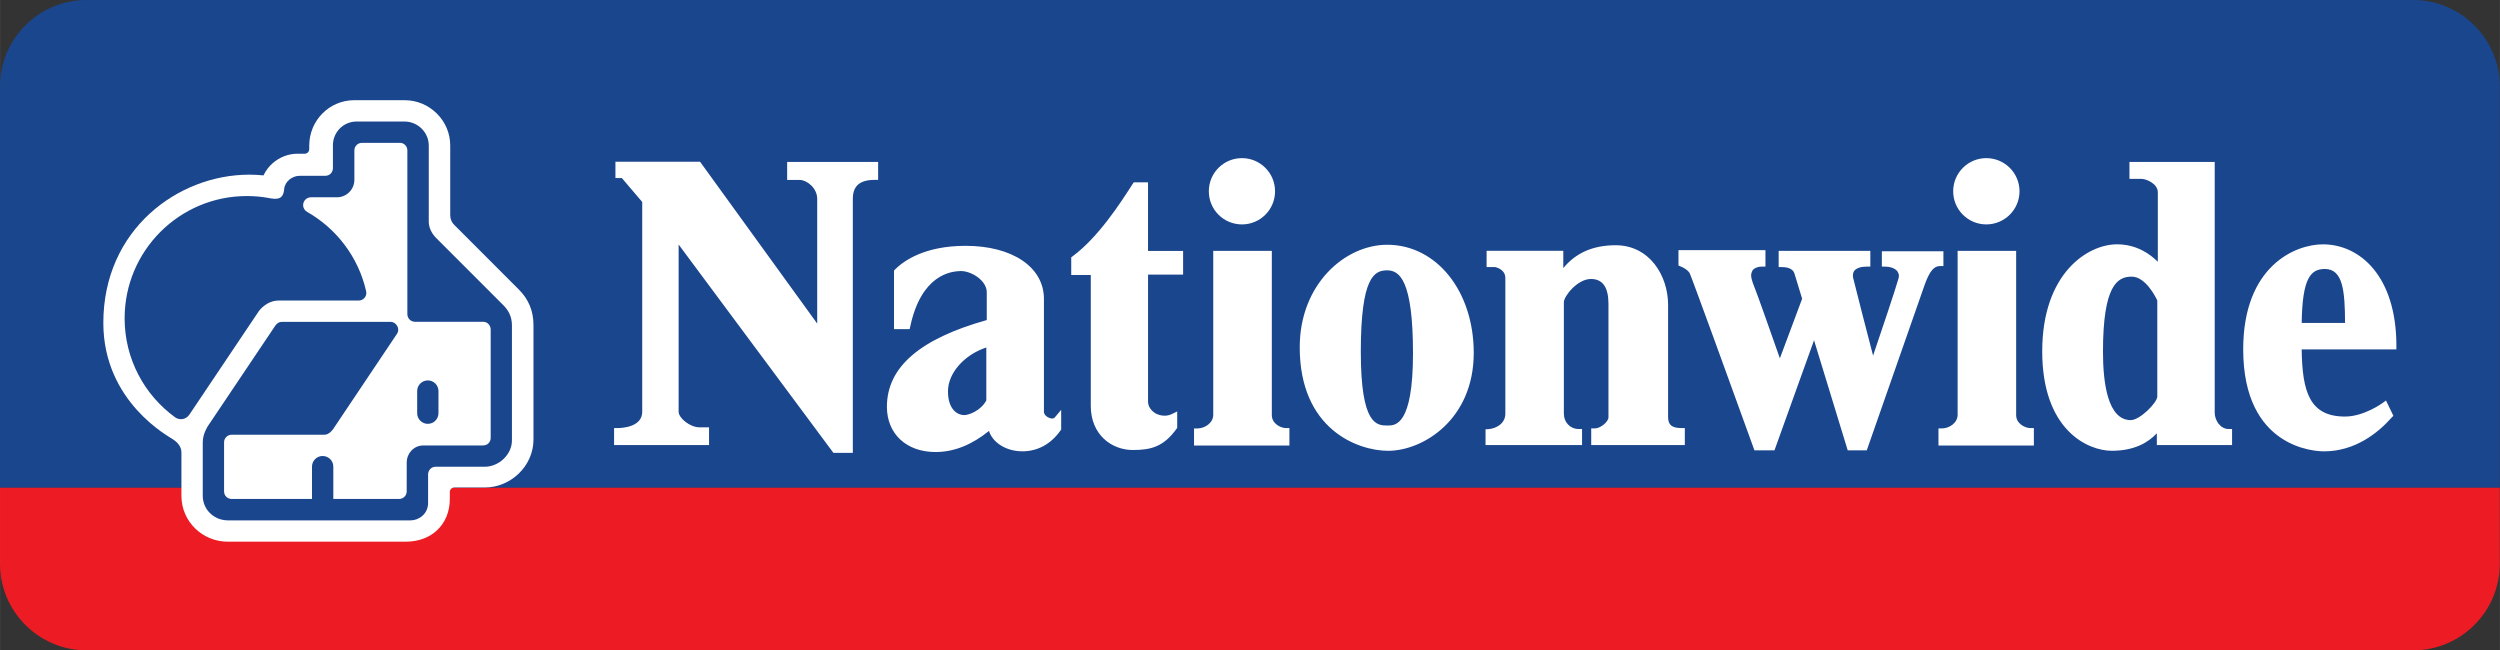
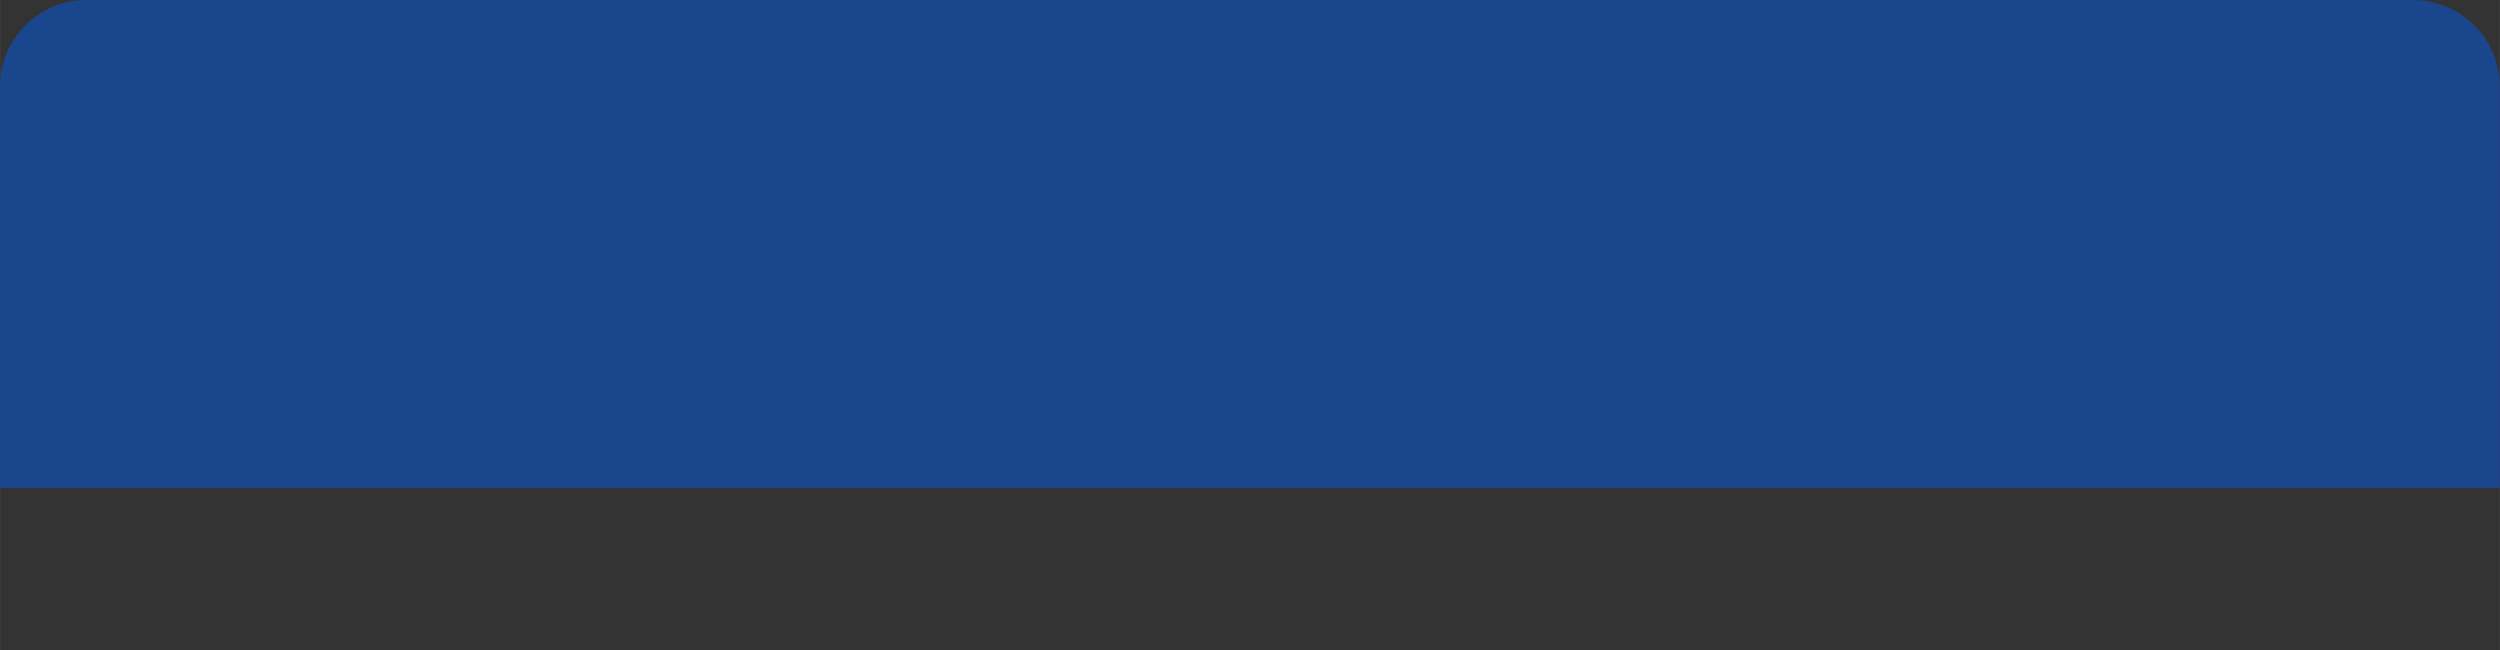
<svg xmlns="http://www.w3.org/2000/svg" width="384.4" height="100" version="1.1" viewBox="0 0 384.39 100" xml:space="preserve">
  <rect x="0" y="0" width="384.39" height="100" fill="#333333" stroke="none" />
  <g transform="matrix(2.747 0 0 2.747 -.552 -.549)">
    <path d="m135.28 0.2h-130.24c-2.664 0-4.84 2.175-4.84 4.834v22.468h139.92v-22.468c0-2.659-2.18-4.834-4.84-4.834" fill="#1a468e" />
-     <path d="m0.201 31.766c0 2.659 2.175 4.834 4.835 4.834h130.25c2.659 0 4.834-2.175 4.834-4.834v-4.266h-139.92v4.266z" fill="#ed1c24" />
-     <path d="m111.38 9.051c-1.021 0-1.854 0.83-1.854 1.854 0 1.03 0.833 1.856 1.854 1.856 1.022 0 1.859-0.826 1.859-1.856 0-1.024-0.836-1.854-1.859-1.854m-41.662 0c-1.03 0-1.856 0.83-1.856 1.854 0 1.03 0.826 1.856 1.856 1.856 1.019 0 1.851-0.826 1.851-1.856 0-1.024-0.833-1.854-1.851-1.854m-25.459 0.215v1.005h0.701c0.396 0 0.981 0.449 0.981 1.06v6.981c-0.639-0.88-6.558-9.06-6.558-9.06h-4.736v0.917h0.361c0.104 0.114 1.058 1.241 1.139 1.337v11.74c0 0.83-1.054 0.915-1.383 0.915h-0.193v0.95h5.316v-0.991h-0.527c-0.549 0-1.176-0.527-1.176-0.874v-9.359c0.652 0.88 8.665 11.662 8.665 11.662h1.086v-14.22c0-0.725 0.396-1.06 1.216-1.06h0.2v-1.005h-5.094zm14.983 14.297c-0.068 0.087-0.203 0.074-0.306 0.03-0.155-0.054-0.304-0.19-0.304-0.345v-6.319c0-1.779-1.771-2.969-4.384-2.969-2.286 0-3.462 0.833-3.961 1.333l-0.046 0.056v3.274h0.873l0.039-0.164c0.61-2.829 2.214-3.094 2.873-3.086 0.568 0.019 1.406 0.531 1.406 1.19v1.552c-3.755 1.055-5.589 2.64-5.589 4.857 0 1.509 1.09 2.529 2.716 2.529 1.052 0 2.034-0.405 2.998-1.18 0.199 0.646 0.95 1.141 1.873 1.141 0.851 0 1.605-0.412 2.131-1.169l0.036-0.039v-1.113l-0.354 0.42zm-5.077-0.128c-0.329 0-0.904-0.268-0.904-1.331 0-1.035 0.929-2.055 2.146-2.454v2.964c-0.306 0.57-0.969 0.821-1.242 0.821m12.257-7.864v-1.327h-1.964v-3.839h-0.796l-0.095 0.14c-0.655 1.019-1.886 2.931-3.33 4.001l-0.077 0.058v0.988h1.094v7.326c0 1.62 1.173 2.471 2.353 2.471 1.035 0 1.732-0.193 2.45-1.191l0.035-0.046v-0.922l-0.291 0.142c-0.287 0.144-0.641 0.124-0.941-0.044-0.249-0.16-0.4-0.395-0.4-0.64v-7.116h1.964zm5.761 8.591c-0.292 0-0.795-0.242-0.795-0.726v-9.193h-3.279v9.176c0 0.451-0.465 0.762-0.886 0.762h-0.189v0.959h5.338v-0.979h-0.189zm5.661-10.262c-2.348 0-4.894 2.194-4.894 5.74 0 4.59 3.248 5.793 4.95 5.793 1.94 0 4.79-1.738 4.79-5.48 0-3.45-2.078-6.053-4.846-6.053m1.446 6.077c0 4.041-0.991 4.041-1.416 4.041-0.604 0-1.505 0-1.505-4.133 0-4.206 0.766-4.553 1.475-4.553 0.677 0 1.446 0.519 1.446 4.644m15.02 4.185c-0.62 0-0.741-0.263-0.741-0.636v-6.261c0-1.631-1.036-3.337-2.935-3.337-1.296 0-2.246 0.446-2.931 1.28v-0.97h-4.293v0.912h0.47c0.013 0 0.579 0.105 0.579 0.613v7.596c0 0.532-0.487 0.823-0.934 0.861l-0.174 0.01v0.882h5.402v-0.899h-0.194c-0.474 0-0.824-0.378-0.824-0.855v-6.244c0-0.33 0.755-1.298 1.516-1.298 0.659 0 0.98 0.471 0.98 1.39v6.351c0 0.256-0.453 0.624-0.762 0.624h-0.203v0.93h5.239v-0.95h-0.196zm11.224-9.898v0.859h0.19c0.244 0 0.549 0.084 0.684 0.27 0.049 0.08 0.08 0.158 0.08 0.241 0 0.062-8e-3 0.116-0.031 0.182-0.141 0.52-1.006 3.09-1.414 4.291-0.325-1.248-1.028-3.967-1.111-4.335-0.013-0.046-0.018-0.089-0.018-0.142 0-0.091 0.019-0.195 0.081-0.281 0.13-0.142 0.361-0.226 0.685-0.226h0.209v-0.879h-5.131v0.906h0.194c0.22 0 0.578 0.051 0.682 0.338 0 0 0.401 1.312 0.438 1.433-0.036 0.121-0.971 2.581-1.246 3.337-0.38-1.077-1.251-3.578-1.519-4.234-0.037-0.12-0.09-0.274-0.09-0.419 0-0.094 0.036-0.174 0.077-0.268 0.095-0.131 0.294-0.215 0.519-0.215h0.206v-0.919h-4.869v0.858l0.11 0.049c0.115 0.04 0.405 0.186 0.516 0.378 0.125 0.263 2.212 6.003 3.581 9.795l0.045 0.126h1.121s1.881-5.228 2.215-6.164c0.286 0.943 1.886 6.164 1.886 6.164h1.065l3.246-9.28c0.264-0.728 0.509-1.036 0.844-1.036h0.201v-0.829h-3.447zm8.308 9.898c-0.284 0-0.791-0.242-0.791-0.726v-9.193h-3.276v9.176c0 0.451-0.461 0.762-0.886 0.762h-0.186v0.959h5.34v-0.979h-0.2zm11.094 0.051c-0.449 0-0.771-0.479-0.771-0.911v-14.036h-4.772v0.948h0.674c0.271 0 0.914 0.268 0.914 0.754v3.885c-0.422-0.417-1.169-0.976-2.29-0.976-1.626 0-4.181 1.613-4.181 5.989 0 4.411 2.55 5.567 3.895 5.567 1.265 0 2.039-0.464 2.521-0.978v0.659h4.211v-0.9h-0.2zm-3.985-7.194v5.378c0 0.335-0.969 1.319-1.484 1.319-1.286 0-1.556-2.067-1.556-3.829 0-3.709 0.805-4.202 1.605-4.202 0.789 0 1.36 1.17 1.435 1.335m13.384 2.548c0-3.936-2.064-5.691-4.114-5.691-1.548 0-4.461 1.218-4.461 5.876 0 5.56 4.053 5.711 4.525 5.711 1.736 0 3.024-1.031 3.786-1.893l0.096-0.096-0.415-0.856-0.198 0.144s-1.034 0.754-2.095 0.754c-1.979 0-2.394-1.376-2.426-3.759h5.301v-0.19zm-5.301-1.29c0.033-2.515 0.504-3.022 1.298-3.022 1.015 0 1.121 1.239 1.129 3.022h-2.426z" fill="#fff" />
-     <path d="m27.349 27.486c0.677 0 1.36-0.278 1.87-0.762 0.534-0.506 0.84-1.201 0.84-1.906v-6.442c0-0.766-0.276-1.431-0.82-1.972l-3.603-3.605c-0.145-0.136-0.236-0.329-0.236-0.544v-3.909c0-0.677-0.269-1.316-0.756-1.798-0.484-0.476-1.12-0.739-1.794-0.739h-2.831c-1.384 0-2.51 1.137-2.51 2.536v0.212h-0.001c-0.004 0.138-0.116 0.247-0.255 0.247v0.001h-0.422c-0.485 0-0.983 0.191-1.366 0.526-0.223 0.195-0.398 0.429-0.515 0.685-0.266-0.026-0.556-0.04-0.797-0.04-3.98 0-8.17 3.059-8.17 8.297 0 4.44 3.715 6.386 3.916 6.529 0.14 0.099 0.455 0.33 0.455 0.723v2.428c0 0.7 0.278 1.351 0.78 1.836 0.489 0.471 1.137 0.731 1.825 0.731l9.949-0.001c0.689 0 1.288-0.212 1.73-0.616 0.476-0.431 0.739-1.06 0.739-1.77v-0.393c0-0.14 0.114-0.255 0.255-0.255h1.719z" fill="#fff" />
-     <path d="m24.742 23.328v-1.239c0-0.33-0.268-0.596-0.596-0.596s-0.596 0.266-0.596 0.596v1.239c0 0.33 0.268 0.596 0.596 0.596s0.596-0.266 0.596-0.596m3.632-6.044-3.784-3.786c-0.226-0.237-0.391-0.548-0.391-0.894v-4.258c0-0.738-0.619-1.344-1.356-1.344h-2.685c-0.736 5e-4 -1.324 0.594-1.324 1.329v1.285c0 0.152-0.111 0.426-0.44 0.426h-1.429c-0.403 0-0.82 0.306-0.861 0.749-0.033 0.347-0.147 0.62-0.744 0.514-0.007-0.001-0.015-0.003-0.022-0.004-0.014-0.004-0.028-5e-3 -0.041-0.009l0.001 0.001c-0.414-0.079-0.841-0.12-1.279-0.12-3.78 0-6.844 3.064-6.844 6.845 0 2.277 1.11 4.294 2.822 5.537l0.004 0.003c0.092 0.066 0.205 0.105 0.328 0.105 0.195 0 0.366-0.1 0.468-0.251l3.877-5.776s0.405-0.614 1.136-0.614h4.468c0.236 0 0.427-0.19 0.427-0.426 0-0.036-5e-3 -0.072-0.014-0.106-0.432-1.894-1.65-3.489-3.291-4.424-0.139-0.074-0.233-0.219-0.233-0.385 0-0.242 0.196-0.438 0.438-0.438h1.454c0.53 0 0.976-0.431 0.976-0.974v-1.647c0-0.249 0.199-0.427 0.427-0.427h2.127c0.221 0 0.412 0.185 0.412 0.427v9.159c0 0.22 0.171 0.43 0.426 0.43h3.811c0.28 0 0.427 0.239 0.427 0.427v6.069c0 0.217-0.154 0.426-0.432 0.426h-3.329c-0.57 0-0.939 0.477-0.939 0.936l-0.001 1.633c0 0.261-0.21 0.426-0.427 0.426h-3.68v-1.808c0-0.33-0.268-0.596-0.598-0.596-0.329 0-0.596 0.266-0.596 0.596v1.808h-4.495c-0.21 0-0.426-0.155-0.426-0.426v-2.743c0-0.251 0.205-0.426 0.426-0.426h5.202c0.256 0 0.471-0.307 0.471-0.307l3.581-5.344c0.203-0.315-0.08-0.665-0.335-0.665h-6.107c-0.242 0-0.345 0.164-0.465 0.351l-3.666 5.461s-0.3 0.427-0.3 0.93v2.994c0 0.775 0.635 1.374 1.411 1.374h10.224c0.456 0 0.978-0.356 0.978-0.974v-1.603c0-0.182 0.138-0.425 0.426-0.425h2.749c0.775 0 1.518-0.669 1.518-1.476v-6.438c0-0.495-0.203-0.85-0.482-1.129" fill="#1a468e" />
  </g>
</svg>